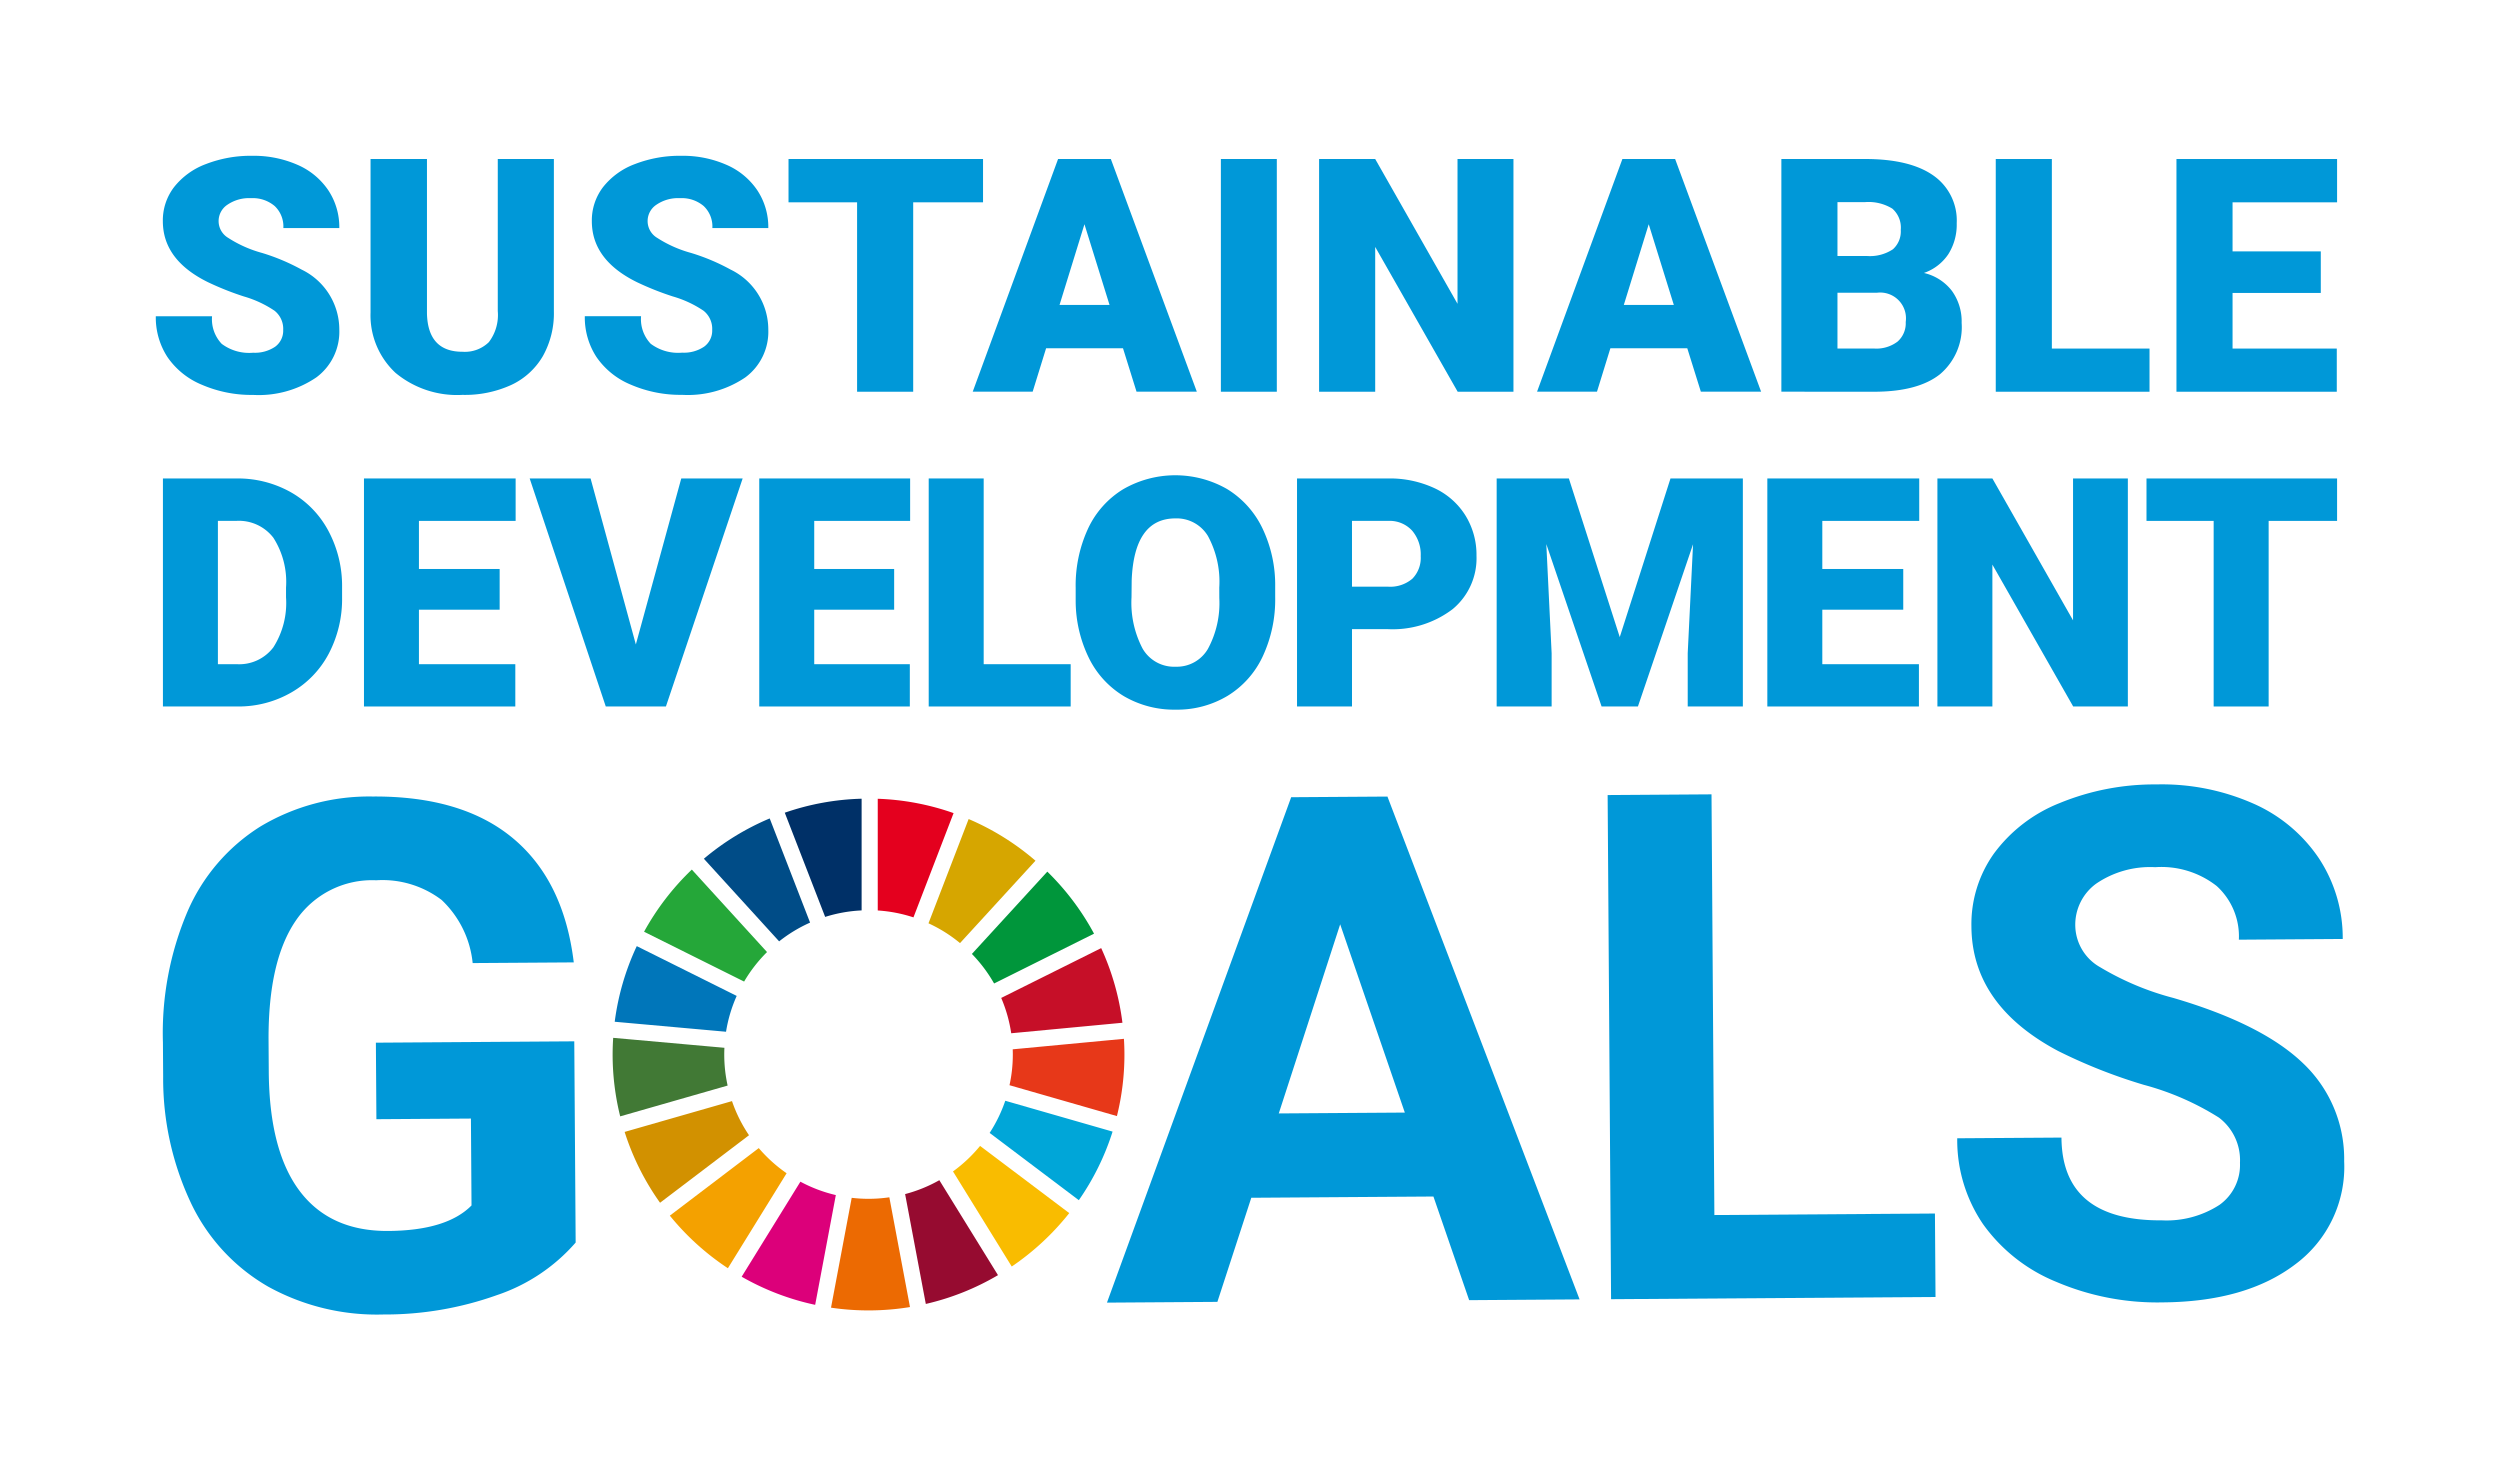
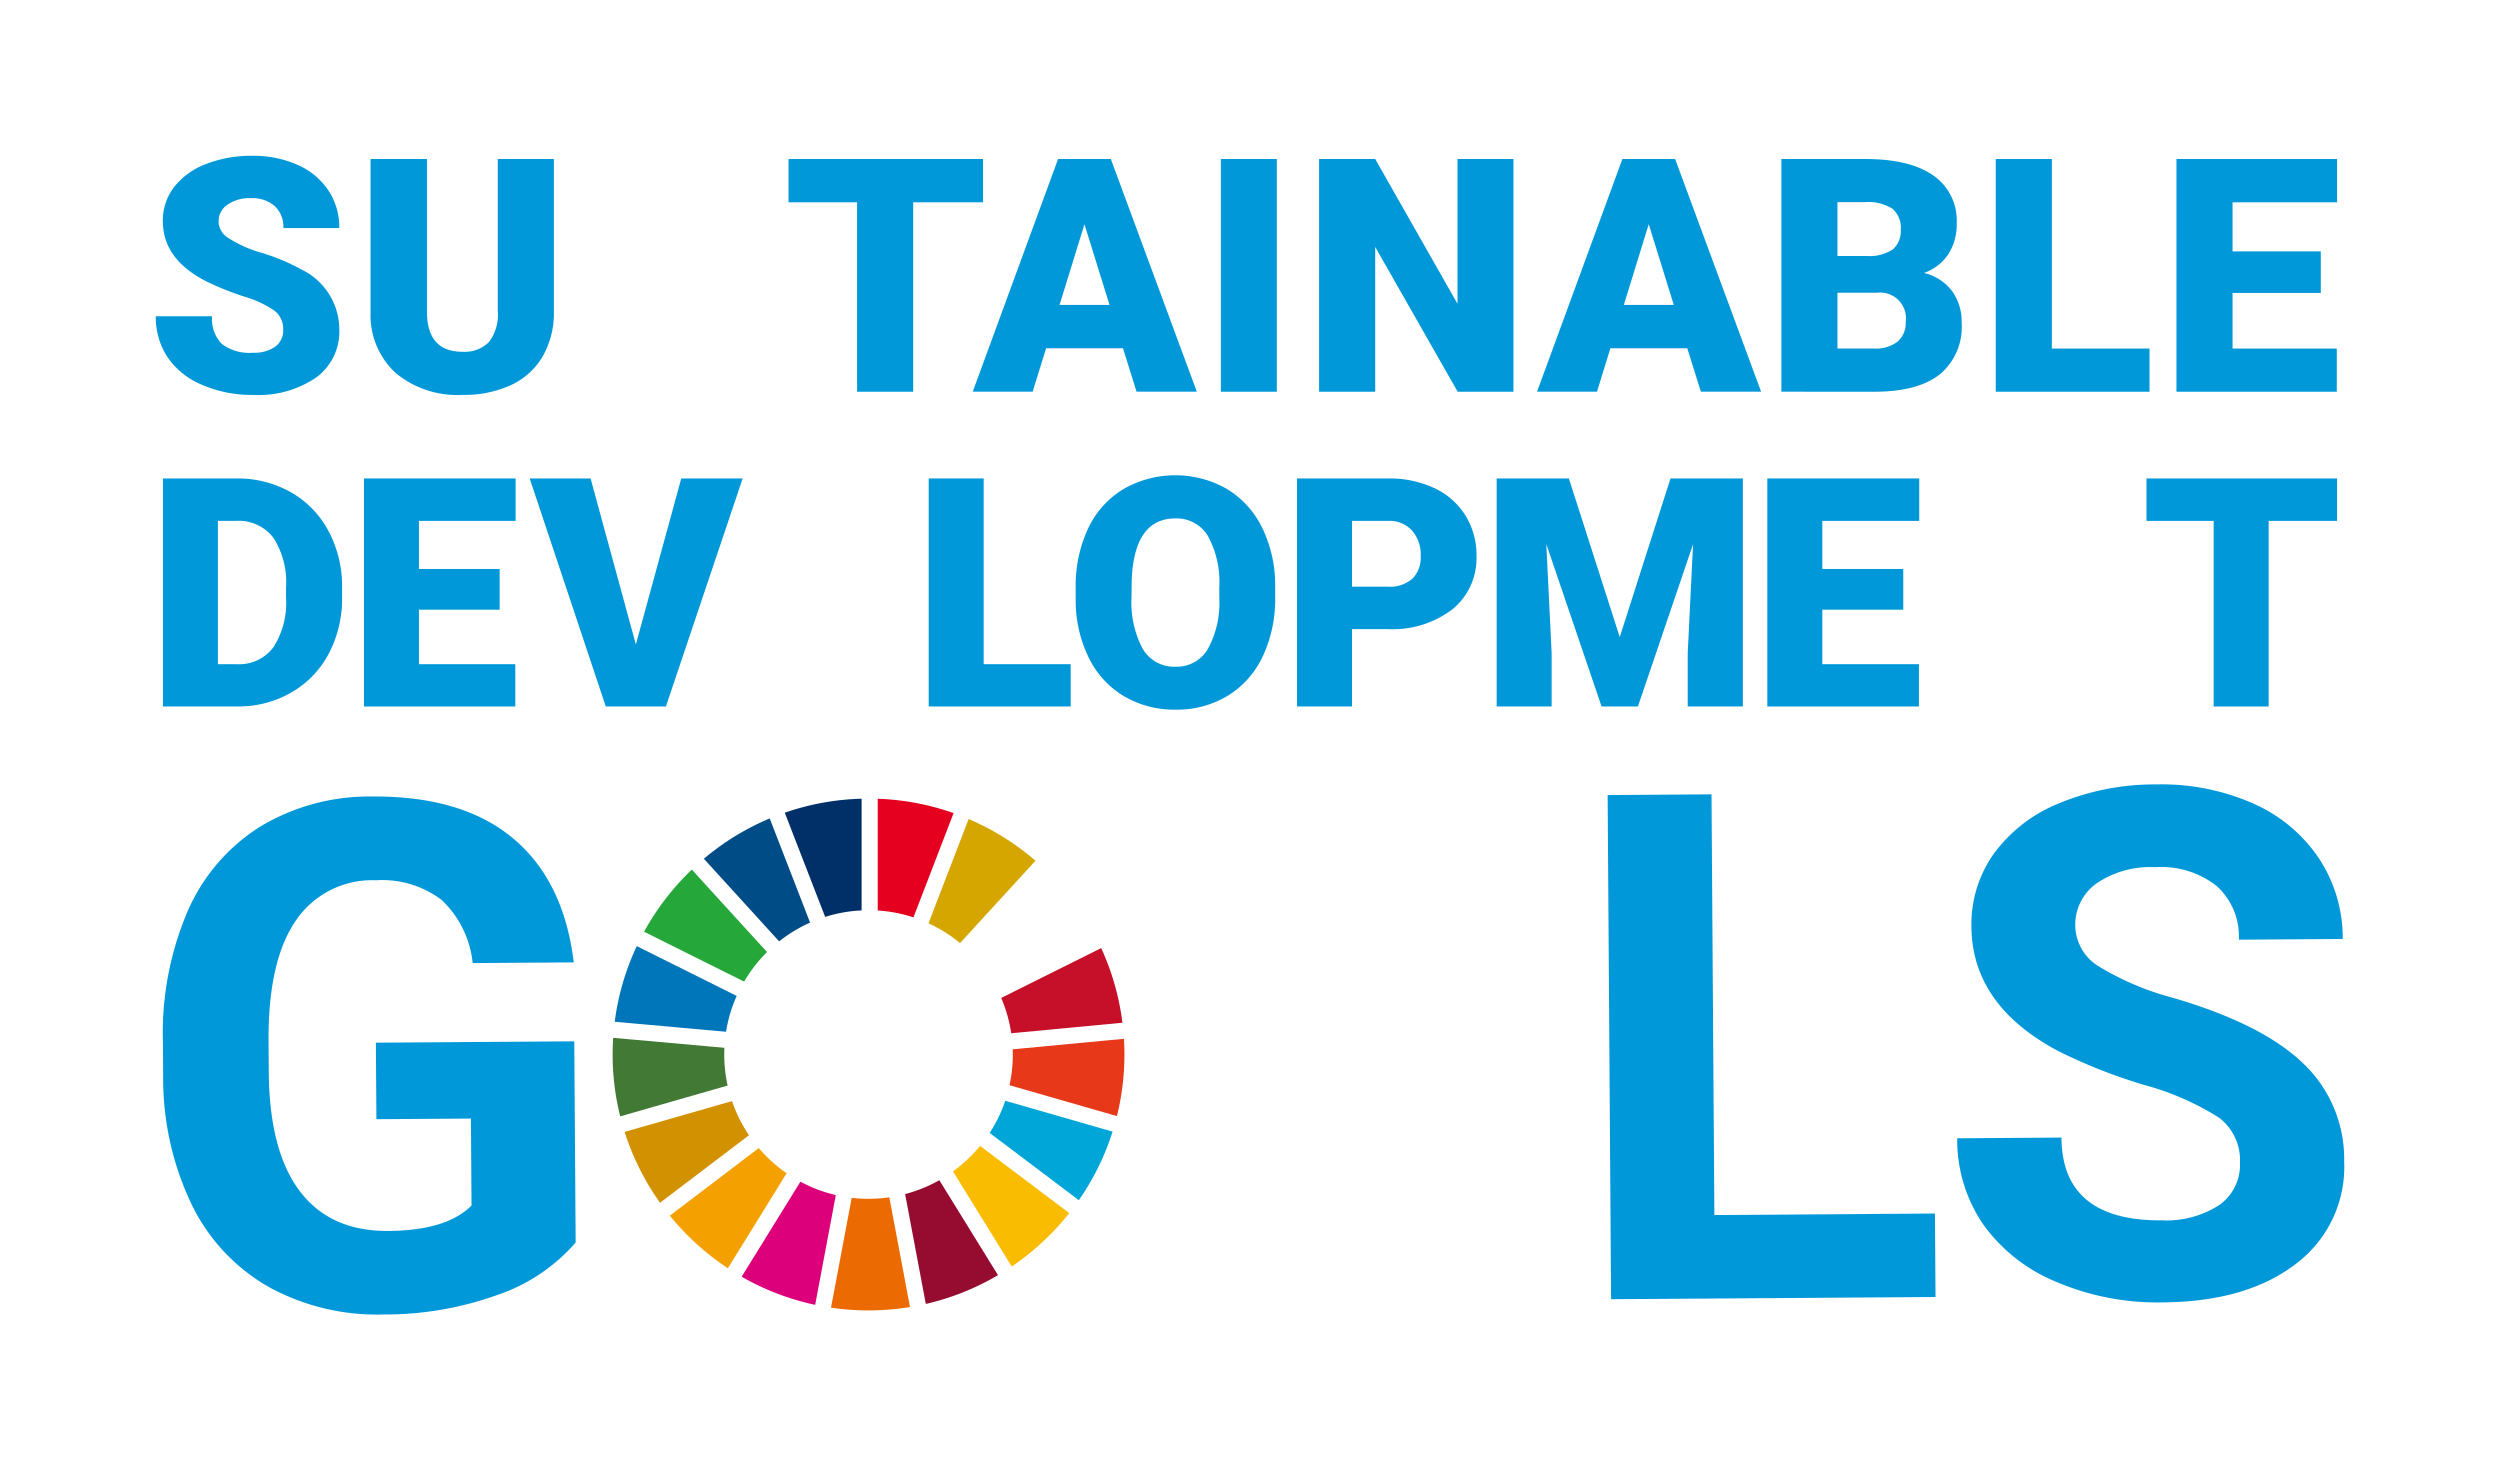
<svg xmlns="http://www.w3.org/2000/svg" viewBox="0 0 239.984 140">
  <defs>
    <style>.cls-1{fill:#fff;}.cls-2{fill:#0098d8;}.cls-3{fill:#25a739;}.cls-4{fill:#d6a600;}.cls-5{fill:#c60f28;}.cls-6{fill:#00963b;}.cls-7{fill:#417935;}.cls-8{fill:#f9bc00;}.cls-9{fill:#e73819;}.cls-10{fill:#f4a100;}.cls-11{fill:#0076ba;}.cls-12{fill:#960b30;}.cls-13{fill:#00a6d8;}.cls-14{fill:#ec6a02;}.cls-15{fill:#e4001e;}.cls-16{fill:#dc007a;}.cls-17{fill:#003067;}.cls-18{fill:#d29100;}.cls-19{fill:#004c87;}</style>
  </defs>
  <g id="レイヤー_2" data-name="レイヤー 2">
    <g id="back">
      <g id="SDGs">
        <rect class="cls-1" width="239.984" height="140" />
        <path class="cls-2" d="M55.259,119.276a17.317,17.317,0,0,1-7.577,5.054,31.923,31.923,0,0,1-10.891,1.853,21.609,21.609,0,0,1-11.036-2.667,18.288,18.288,0,0,1-7.366-7.911,28,28,0,0,1-2.727-12.247l-.022-3.29A29.764,29.764,0,0,1,18,87.5a18.075,18.075,0,0,1,6.991-8.158,20.3,20.3,0,0,1,10.766-2.882q8.609-.059,13.49,4.013t5.831,11.91l-9.705.066a9.649,9.649,0,0,0-2.984-6.063,9.4,9.4,0,0,0-6.277-1.885,8.844,8.844,0,0,0-7.718,3.875q-2.634,3.842-2.615,11.386l.021,3.091q.051,7.613,2.97,11.48t8.5,3.832q5.614-.039,7.993-2.448l-.057-8.343-9.074.062-.049-7.345,19.044-.13Z" />
-         <path class="cls-2" d="M137.6,114.858l-17.484.12-3.255,9.993-10.6.073,17.684-48.516,9.241-.063,18.444,48.269-10.6.073Zm-14.846-7.975,12.1-.083-6.206-18.073Z" />
        <polygon class="cls-2" points="164.569 116.636 185.742 116.491 185.797 124.501 154.653 124.714 154.323 76.32 164.294 76.252 164.569 116.636" />
        <path class="cls-2" d="M215.024,111.605A5.123,5.123,0,0,0,213,107.281a26.188,26.188,0,0,0-7.2-3.142,50.836,50.836,0,0,1-8.232-3.251q-8.273-4.4-8.324-11.942a11.683,11.683,0,0,1,2.162-7.012,14.424,14.424,0,0,1,6.315-4.847A23.917,23.917,0,0,1,207,75.3a21.736,21.736,0,0,1,9.253,1.815,14.718,14.718,0,0,1,6.334,5.258,13.871,13.871,0,0,1,2.3,7.762l-9.971.069a6.52,6.52,0,0,0-2.13-5.154,8.6,8.6,0,0,0-5.9-1.805,9.188,9.188,0,0,0-5.672,1.584,4.875,4.875,0,0,0-2,4.086,4.669,4.669,0,0,0,2.4,3.939,26.87,26.87,0,0,0,7.017,2.943q8.528,2.5,12.441,6.264a12.641,12.641,0,0,1,3.953,9.413,11.644,11.644,0,0,1-4.685,9.887q-4.73,3.606-12.772,3.66a24.7,24.7,0,0,1-10.185-1.974,16.092,16.092,0,0,1-7.035-5.553,14.342,14.342,0,0,1-2.466-8.226l10.005-.068q.054,8.01,9.627,7.945a9.323,9.323,0,0,0,5.541-1.484,4.705,4.705,0,0,0,1.967-4.052" />
        <path class="cls-3" d="M71.43,94.224a13.9,13.9,0,0,1,2.2-2.832l-7.219-7.918a24.726,24.726,0,0,0-4.585,5.967Z" />
        <path class="cls-4" d="M89.129,88.631a13.763,13.763,0,0,1,3.027,1.9L99.4,82.623a24.624,24.624,0,0,0-6.417-4Z" />
        <path class="cls-5" d="M105.71,91.011l-9.6,4.784a13.78,13.78,0,0,1,.961,3.391l10.675-1.008a24.362,24.362,0,0,0-2.04-7.167" />
-         <path class="cls-6" d="M95.425,94.409l9.595-4.783a24.63,24.63,0,0,0-4.484-5.954l-7.24,7.9a13.863,13.863,0,0,1,2.129,2.833" />
        <path class="cls-7" d="M69.523,101.228c0-.216.006-.432.016-.647l-10.677-.955c-.034.529-.054,1.063-.054,1.6a24.572,24.572,0,0,0,.727,5.938l10.312-2.957a13.892,13.892,0,0,1-.324-2.981" />
        <path class="cls-8" d="M94.082,110a14.007,14.007,0,0,1-2.6,2.45l5.639,9.128a24.792,24.792,0,0,0,5.52-5.127Z" />
        <path class="cls-9" d="M97.224,101.228a13.684,13.684,0,0,1-.318,2.945l10.311,2.963a24.448,24.448,0,0,0,.721-5.908c0-.506-.017-1.008-.048-1.508l-10.676,1.008c.006.167.01.333.01.5" />
        <path class="cls-10" d="M72.838,110.208,64.3,116.694a24.713,24.713,0,0,0,5.573,5.048l5.636-9.118a13.935,13.935,0,0,1-2.675-2.416" />
        <path class="cls-11" d="M69.695,99.041a13.7,13.7,0,0,1,1.023-3.44l-9.592-4.779a24.384,24.384,0,0,0-2.117,7.26Z" />
        <path class="cls-12" d="M95.8,122.406l-5.63-9.115a13.743,13.743,0,0,1-3.285,1.334l1.987,10.545a24.4,24.4,0,0,0,6.928-2.764" />
        <path class="cls-13" d="M96.5,105.666a13.865,13.865,0,0,1-1.5,3.087l8.561,6.457a24.407,24.407,0,0,0,3.24-6.583Z" />
        <path class="cls-14" d="M85.371,114.933a13.846,13.846,0,0,1-2,.146,14.072,14.072,0,0,1-1.613-.095l-1.986,10.544a24.686,24.686,0,0,0,7.581-.059Z" />
        <path class="cls-15" d="M84.258,87.4a13.762,13.762,0,0,1,3.428.662l3.851-10.009a24.385,24.385,0,0,0-7.279-1.377Z" />
        <path class="cls-16" d="M80.234,114.72a13.816,13.816,0,0,1-3.4-1.286l-5.639,9.122a24.437,24.437,0,0,0,7.056,2.7Z" />
        <path class="cls-17" d="M79.21,88.017a13.72,13.72,0,0,1,3.5-.623V76.671a24.452,24.452,0,0,0-7.377,1.344Z" />
        <path class="cls-18" d="M71.9,108.975a13.736,13.736,0,0,1-1.633-3.275l-10.306,2.957a24.494,24.494,0,0,0,3.4,6.8Z" />
        <path class="cls-19" d="M74.792,90.364a13.841,13.841,0,0,1,2.97-1.8l-3.875-10a24.56,24.56,0,0,0-6.32,3.87Z" />
        <path class="cls-2" d="M27.185,31.665a2.215,2.215,0,0,0-.836-1.841,10.434,10.434,0,0,0-2.939-1.366,28.03,28.03,0,0,1-3.436-1.365q-4.342-2.131-4.342-5.861a5.256,5.256,0,0,1,1.081-3.276,7,7,0,0,1,3.061-2.209,11.887,11.887,0,0,1,4.45-.791,10.421,10.421,0,0,1,4.319.86,6.833,6.833,0,0,1,2.969,2.446,6.4,6.4,0,0,1,1.059,3.63H27.2a2.7,2.7,0,0,0-.836-2.117,3.255,3.255,0,0,0-2.263-.752,3.68,3.68,0,0,0-2.279.636,1.875,1.875,0,0,0,.085,3.176,11.57,11.57,0,0,0,3.237,1.442,19.765,19.765,0,0,1,3.805,1.6,6.4,6.4,0,0,1,3.622,5.754,5.455,5.455,0,0,1-2.21,4.6A9.827,9.827,0,0,1,24.3,37.91a12.009,12.009,0,0,1-4.917-.974,7.419,7.419,0,0,1-3.314-2.669,6.959,6.959,0,0,1-1.113-3.906h5.4a3.43,3.43,0,0,0,.929,2.648,4.391,4.391,0,0,0,3.014.851,3.476,3.476,0,0,0,2.11-.575,1.9,1.9,0,0,0,.775-1.62" />
        <path class="cls-2" d="M53.169,15.263V29.885a8.4,8.4,0,0,1-1.058,4.3,6.86,6.86,0,0,1-3.039,2.77,10.7,10.7,0,0,1-4.679.951,9.247,9.247,0,0,1-6.429-2.117,7.551,7.551,0,0,1-2.394-5.8V15.263h5.416V30.1q.093,3.667,3.407,3.667a3.3,3.3,0,0,0,2.531-.92,4.3,4.3,0,0,0,.859-2.992V15.263Z" />
-         <path class="cls-2" d="M68.366,31.665a2.212,2.212,0,0,0-.836-1.841,10.411,10.411,0,0,0-2.938-1.366,28.052,28.052,0,0,1-3.437-1.365q-4.343-2.131-4.342-5.861a5.256,5.256,0,0,1,1.081-3.276,7,7,0,0,1,3.061-2.209,11.891,11.891,0,0,1,4.45-.791,10.414,10.414,0,0,1,4.319.86,6.833,6.833,0,0,1,2.969,2.446,6.388,6.388,0,0,1,1.059,3.63h-5.37a2.7,2.7,0,0,0-.837-2.117,3.252,3.252,0,0,0-2.262-.752,3.684,3.684,0,0,0-2.28.636,1.876,1.876,0,0,0,.085,3.176,11.593,11.593,0,0,0,3.238,1.442,19.82,19.82,0,0,1,3.805,1.6,6.4,6.4,0,0,1,3.621,5.754,5.452,5.452,0,0,1-2.21,4.6,9.826,9.826,0,0,1-6.06,1.672,12.018,12.018,0,0,1-4.918-.974,7.419,7.419,0,0,1-3.314-2.669,6.958,6.958,0,0,1-1.112-3.906h5.4a3.43,3.43,0,0,0,.929,2.648,4.392,4.392,0,0,0,3.015.851,3.478,3.478,0,0,0,2.11-.575,1.9,1.9,0,0,0,.774-1.62" />
        <polygon class="cls-2" points="94.365 19.421 87.661 19.421 87.661 37.604 82.275 37.604 82.275 19.421 75.693 19.421 75.693 15.263 94.365 15.263 94.365 19.421" />
        <path class="cls-2" d="M107.8,33.43h-7.381L99.129,37.6H93.376l8.194-22.34h5.062l8.255,22.34H109.1Zm-6.092-4.158h4.8L104.1,21.524Z" />
        <rect class="cls-2" x="117.196" y="15.263" width="5.37" height="22.34" />
        <polygon class="cls-2" points="145.282 37.603 139.927 37.603 132.01 23.702 132.01 37.603 126.624 37.603 126.624 15.263 132.01 15.263 139.912 29.164 139.912 15.263 145.282 15.263 145.282 37.603" />
        <path class="cls-2" d="M161.968,33.43h-7.381L153.3,37.6h-5.753l8.194-22.34H160.8l8.255,22.34h-5.784Zm-6.092-4.158h4.8l-2.409-7.748Z" />
        <path class="cls-2" d="M171,37.6V15.263h8.025q4.311,0,6.559,1.58a5.262,5.262,0,0,1,2.248,4.588,5.314,5.314,0,0,1-.8,2.962,4.649,4.649,0,0,1-2.347,1.81,4.716,4.716,0,0,1,2.685,1.718,5,5,0,0,1,.935,3.069,5.914,5.914,0,0,1-2.079,4.934q-2.079,1.647-6.16,1.679Zm5.385-13.027h2.809a3.982,3.982,0,0,0,2.516-.646,2.291,2.291,0,0,0,.751-1.861,2.412,2.412,0,0,0-.812-2.04,4.361,4.361,0,0,0-2.624-.623h-2.64Zm0,3.53v5.355h3.53a3.358,3.358,0,0,0,2.24-.668,2.339,2.339,0,0,0,.782-1.88,2.476,2.476,0,0,0-2.777-2.807Z" />
        <polygon class="cls-2" points="196.965 33.46 206.34 33.46 206.34 37.604 191.58 37.604 191.58 15.264 196.965 15.264 196.965 33.46" />
        <polygon class="cls-2" points="222.781 28.121 214.311 28.121 214.311 33.46 224.316 33.46 224.316 37.604 208.926 37.604 208.926 15.264 224.345 15.264 224.345 19.422 214.311 19.422 214.311 24.132 222.781 24.132 222.781 28.121" />
        <path class="cls-2" d="M15.64,67.818V45.93h7.051a10.372,10.372,0,0,1,5.217,1.315,9.251,9.251,0,0,1,3.615,3.713,11.2,11.2,0,0,1,1.315,5.375v1.006a11.28,11.28,0,0,1-1.27,5.391,9.275,9.275,0,0,1-3.577,3.727,10.132,10.132,0,0,1-5.15,1.361ZM20.917,50V63.759h1.834a4.106,4.106,0,0,0,3.488-1.616,7.92,7.92,0,0,0,1.218-4.8v-.946a7.853,7.853,0,0,0-1.218-4.781A4.175,4.175,0,0,0,22.691,50Z" />
        <polygon class="cls-2" points="47.963 58.527 40.215 58.527 40.215 63.759 49.467 63.759 49.467 67.818 34.939 67.818 34.939 45.929 49.497 45.929 49.497 50.003 40.215 50.003 40.215 54.619 47.963 54.619 47.963 58.527" />
        <polygon class="cls-2" points="61.037 61.864 65.397 45.929 71.29 45.929 63.924 67.818 58.15 67.818 50.845 45.929 56.692 45.929 61.037 61.864" />
-         <polygon class="cls-2" points="85.833 58.527 78.161 58.527 78.161 63.759 87.337 63.759 87.337 67.818 72.884 67.818 72.884 45.929 87.367 45.929 87.367 50.003 78.161 50.003 78.161 54.619 85.833 54.619 85.833 58.527" />
        <polygon class="cls-2" points="94.427 63.759 102.778 63.759 102.778 67.818 89.15 67.818 89.15 45.929 94.427 45.929 94.427 63.759" />
        <path class="cls-2" d="M122.41,57.325a12.9,12.9,0,0,1-1.188,5.667,8.767,8.767,0,0,1-3.375,3.8,9.383,9.383,0,0,1-4.983,1.33,9.538,9.538,0,0,1-4.961-1.284,8.779,8.779,0,0,1-3.376-3.676,12.518,12.518,0,0,1-1.269-5.488V56.437a12.978,12.978,0,0,1,1.179-5.675,8.755,8.755,0,0,1,3.383-3.8,10.007,10.007,0,0,1,9.975-.015,8.918,8.918,0,0,1,3.39,3.765,12.6,12.6,0,0,1,1.225,5.6Zm-5.367-.918a9.21,9.21,0,0,0-1.089-4.953,3.5,3.5,0,0,0-3.12-1.691q-3.969,0-4.2,5.953l-.015,1.609a9.475,9.475,0,0,0,1.068,4.946A3.489,3.489,0,0,0,112.864,64a3.45,3.45,0,0,0,3.082-1.7,9.215,9.215,0,0,0,1.1-4.886Z" />
        <path class="cls-2" d="M129.783,60.391v7.427h-5.277V45.929h8.734a10.184,10.184,0,0,1,4.443.924,6.959,6.959,0,0,1,2.991,2.632,7.18,7.18,0,0,1,1.06,3.871,6.334,6.334,0,0,1-2.293,5.119,9.509,9.509,0,0,1-6.291,1.916Zm0-4.074h3.457a3.265,3.265,0,0,0,2.339-.766,2.854,2.854,0,0,0,.8-2.165,3.519,3.519,0,0,0-.827-2.451A2.928,2.928,0,0,0,133.3,50h-3.518Z" />
        <polygon class="cls-2" points="150.601 45.929 155.486 61.158 160.357 45.929 167.303 45.929 167.303 67.818 162.01 67.818 162.01 62.707 162.522 52.243 157.23 67.818 153.742 67.818 148.436 52.229 148.947 62.707 148.947 67.818 143.67 67.818 143.67 45.929 150.601 45.929" />
        <polygon class="cls-2" points="182.7 58.527 174.93 58.527 174.93 63.759 184.204 63.759 184.204 67.818 169.653 67.818 169.653 45.929 184.234 45.929 184.234 50.003 174.93 50.003 174.93 54.619 182.7 54.619 182.7 58.527" />
-         <polygon class="cls-2" points="204.26 67.818 199.013 67.818 191.256 54.198 191.256 67.818 185.979 67.818 185.979 45.929 191.256 45.929 198.999 59.55 198.999 45.929 204.26 45.929 204.26 67.818" />
        <polygon class="cls-2" points="224.345 50.003 217.775 50.003 217.775 67.818 212.497 67.818 212.497 50.003 206.05 50.003 206.05 45.93 224.345 45.93 224.345 50.003" />
      </g>
    </g>
  </g>
</svg>